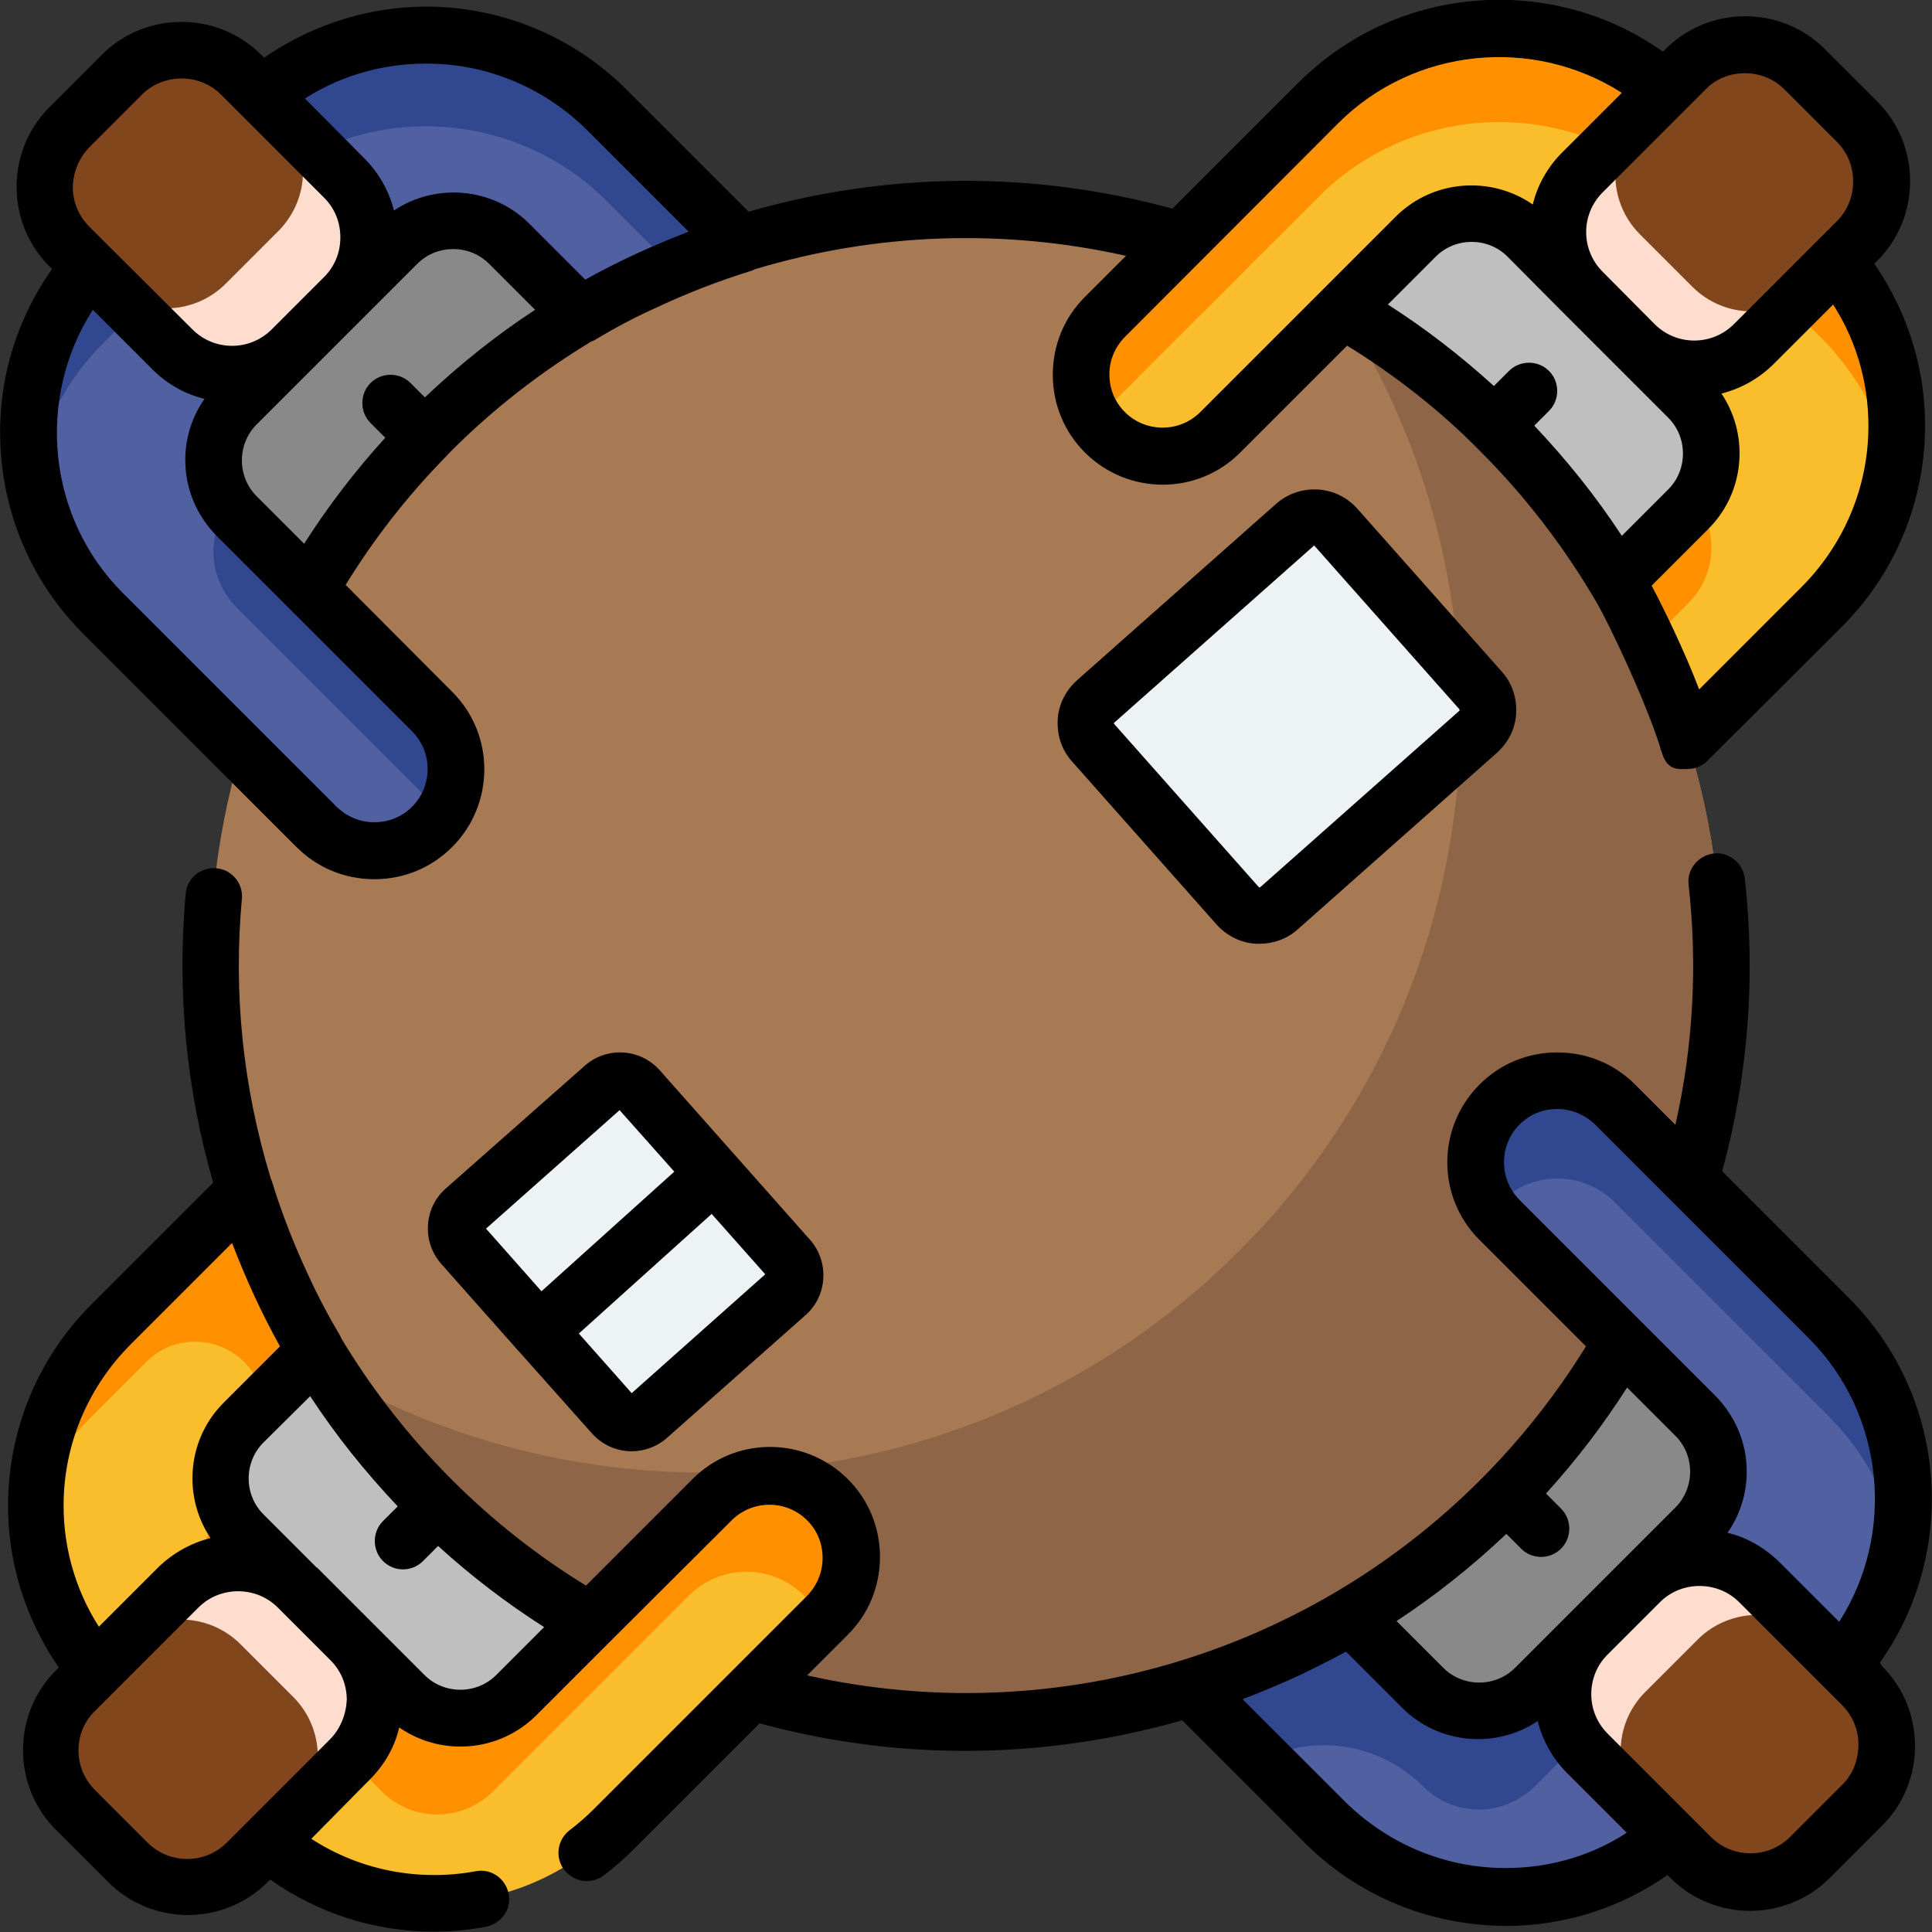
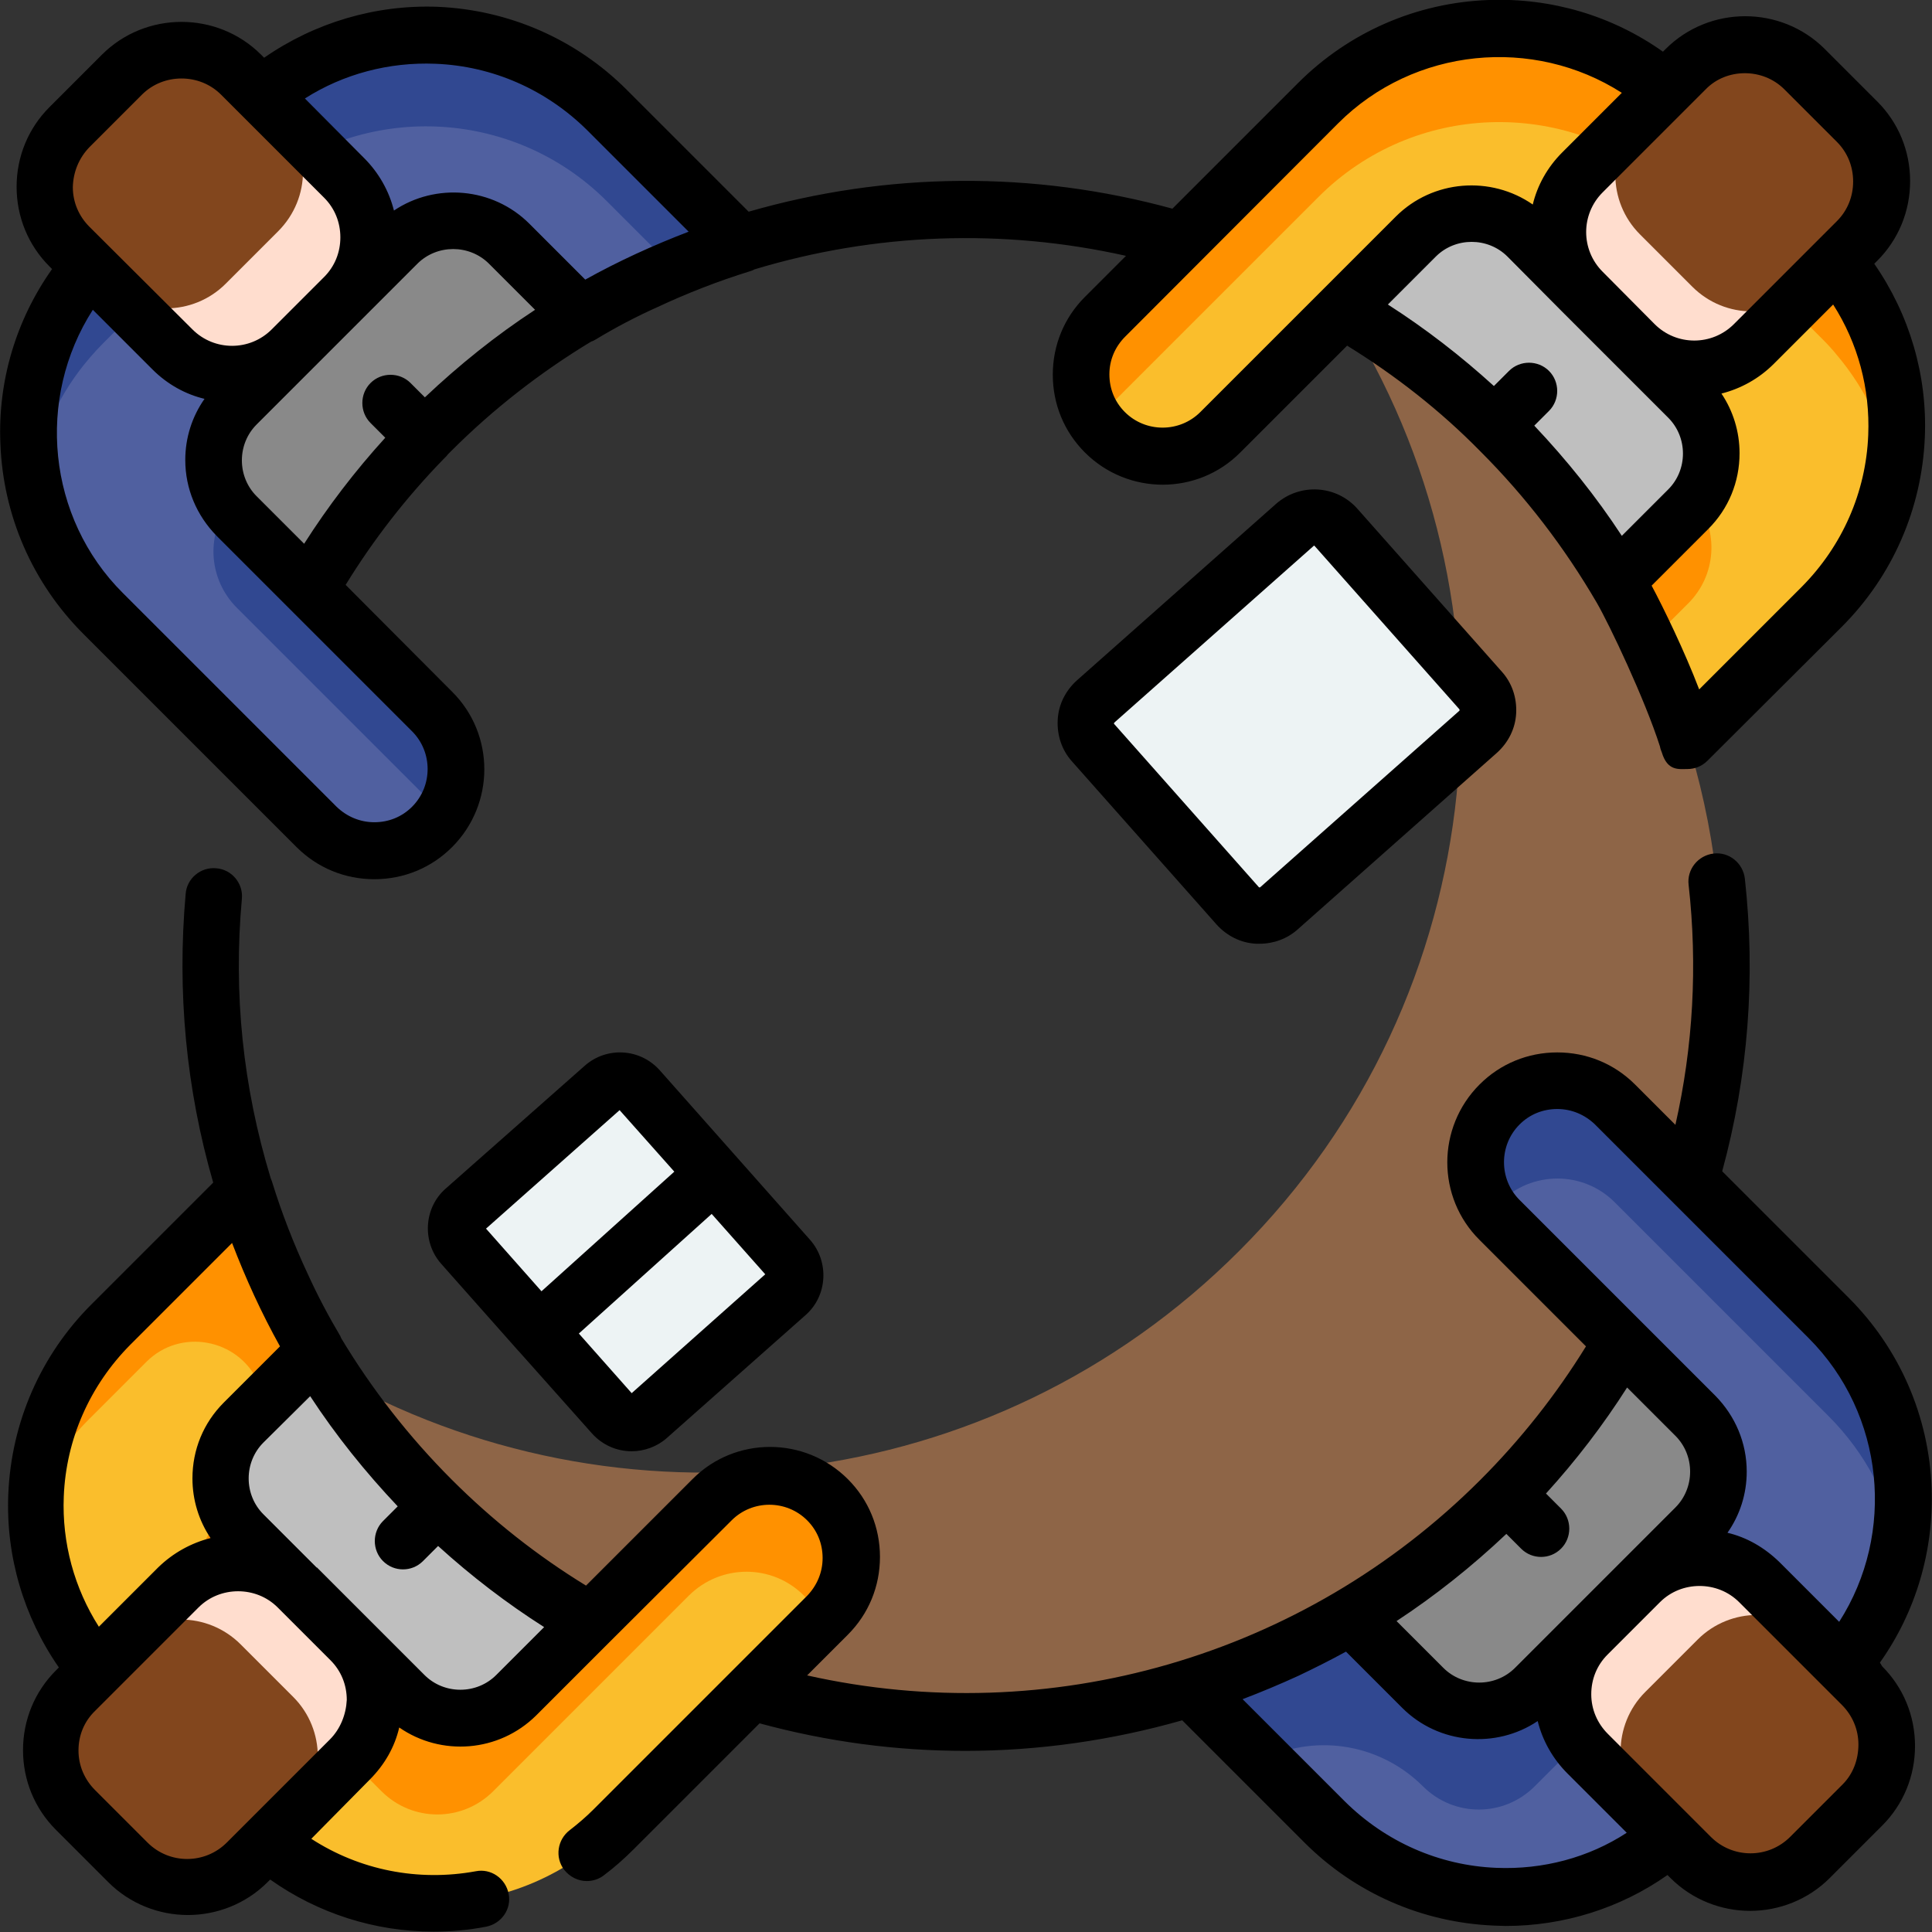
<svg xmlns="http://www.w3.org/2000/svg" version="1.1" id="Livello_1" x="0px" y="0px" viewBox="0 0 512 512" style="enable-background:new 0 0 512 512;" xml:space="preserve">
  <rect x="0" y="0" width="512" height="512" fill="#333333" stroke="none" />
  <style type="text/css">
	.st0{fill:#A87A54;}
	.st1{fill:#8E6547;}
	.st2{fill:#BFBFBF;}
	.st3{fill:#FABE2C;}
	.st4{fill:#FF9100;}
	.st5{fill:#FFDDCE;}
	.st6{fill:#82461D;}
	.st7{fill:#898989;}
	.st8{fill:#5060A0;}
	.st9{fill:#314891;}
	.st10{fill:#EDF3F4;}
</style>
-   <path class="st0" d="M397.6,397.5c-78.2,78.2-205.1,78.2-283.3,0c-78.2-78.2-78.2-205.1,0-283.3s205.1-78.2,283.3,0  C475.8,192.5,475.8,319.3,397.6,397.5z" />
  <path class="st1" d="M397.6,114.2c-12.8-12.8-27-23.6-42-32.2c49.6,77.5,40.6,181.8-27.2,249.5C263,397,163.6,407.7,87.1,363.8  c7.7,12,16.7,23.3,27.2,33.8c78.2,78.2,205.1,78.2,283.3,0C475.8,319.3,475.8,192.5,397.6,114.2z" />
  <path class="st2" d="M487.5,120.8l-50.1,50.1c-2.7-5.8-5.7-11.4-9-17c-7.5-12.7-16.6-24.7-27.1-35.8c-1.2-1.3-2.5-2.6-3.7-3.9  c-0.5-0.5-1-1-1.5-1.5c-1.8-1.8-3.6-3.5-5.5-5.2c-10.9-9.9-22.5-18.3-34.8-25.4c-5.3-3.1-10.8-5.8-16.3-8.4L390,23.3L487.5,120.8z" />
  <path class="st3" d="M482.8,160.8l-35.6,35.6c-2.7-8.6-6-17.2-9.9-25.4c-2.7-5.8-5.7-11.4-9-17l19-19c8.2-8.2,8.2-21.4,0-29.6  l-42.6-42.6c-8.2-8.2-21.4-8.2-29.6,0l-51.8,51.8c-8.5,8.5-22.2,8.5-30.6,0s-8.5-22.2,0-30.6l56.6-56.6c25.2-25.2,65.3-26.4,92-3.6  c1.3,1.1,2.6,2.3,3.9,3.6L482.8,65c1.4,1.4,2.7,2.8,3.9,4.3C509.2,95.9,507.9,135.8,482.8,160.8z" />
  <path class="st4" d="M292.8,108.8l56.6-56.6c25.2-25.2,65.3-26.4,92-3.6c1.3,1.1,2.6,2.3,3.9,3.6l37.6,37.6c1.4,1.4,2.7,2.8,3.9,4.3  c7.8,9.2,12.7,20,14.8,31.2c3.6-19.4-1.3-40.1-14.8-56c-1.2-1.5-2.6-2.9-3.9-4.3l-37.6-37.6c-1.3-1.3-2.6-2.5-3.9-3.6  c-26.6-22.8-66.8-21.6-92,3.6l-56.6,56.6c-7.6,7.6-8.3,19.3-2.4,27.8C291.1,110.7,291.9,109.7,292.8,108.8z" />
  <path class="st4" d="M449.4,132.6c-0.6,0.8-1.3,1.6-2,2.4l-19,19c3.1,5.3,6,10.7,8.6,16.3l10.4-10.4  C454.9,152.4,455.5,140.8,449.4,132.6z" />
  <path class="st5" d="M433.3,91.2l-13.9-13.9c-8.7-8.7-8.7-22.9,0-31.6l27.3-27.3c8.7-8.7,22.9-8.7,31.6,0l13.9,13.9  c8.7,8.7,8.7,22.9,0,31.6l-27.3,27.3C456.1,99.9,442,99.9,433.3,91.2z" />
  <path class="st6" d="M448.5,76l-13.9-13.9c-8.7-8.7-8.7-22.9,0-31.6l12.1-12.1c8.7-8.7,22.9-8.7,31.6,0l13.9,13.9  c8.7,8.7,8.7,22.9,0,31.6L480.1,76C471.3,84.7,457.2,84.7,448.5,76z" />
  <path class="st2" d="M172.5,438.2L122,488.6l-97.5-97.5L74.6,341c2.7,5.8,5.7,11.4,9,17c7.5,12.7,16.6,24.7,27.1,35.8  c1.2,1.3,2.5,2.6,3.7,3.9c0.5,0.5,1,1,1.5,1.5c1.8,1.8,3.6,3.5,5.5,5.2c10.9,9.9,22.6,18.3,34.8,25.4  C161.6,432.8,167,435.6,172.5,438.2z" />
  <path class="st3" d="M29.2,351.1l35.6-35.6c2.7,8.6,6,17.2,9.9,25.4c2.7,5.8,5.7,11.4,9,17l-19,19c-8.2,8.2-8.2,21.4,0,29.6  l42.6,42.6c8.2,8.2,21.4,8.2,29.6,0l51.8-51.8c8.5-8.5,22.2-8.5,30.6,0s8.5,22.2,0,30.6l-56.6,56.6c-25.2,25.2-65.3,26.4-92,3.6  c-1.3-1.1-2.6-2.3-3.9-3.6L29.2,447c-1.4-1.4-2.7-2.8-3.9-4.3C2.8,416,4.1,376.2,29.2,351.1z" />
  <path class="st4" d="M60.4,400.6l-1.9,1.9c-8.2,8.2-8.2,21.4,0,29.6l42.6,42.6c8.2,8.2,21.4,8.2,29.6,0l51.8-51.8  c8.5-8.5,22.2-8.5,30.6,0c2,2,3.5,4.3,4.5,6.7l1.5-1.5c8.5-8.5,8.5-22.2,0-30.6s-22.2-8.5-30.6,0l-51.8,51.8  c-8.2,8.2-21.4,8.2-29.6,0l-42.6-42.6C62.8,404.8,61.4,402.7,60.4,400.6z" />
-   <path class="st4" d="M23.1,376.6l15.7-15.7c9-9,24.2-6.2,29.6,5.3c0,0.1,0.1,0.2,0.1,0.2c0.7,1.5,1.4,3,2.1,4.4L83.6,358  c-3.3-5.6-6.3-11.2-9-17c-3.9-8.3-7.2-16.8-9.9-25.4l-35.6,35.6c-12.5,12.5-19.1,28.8-19.8,45.2C12.7,389.2,17.3,382.5,23.1,376.6z" />
+   <path class="st4" d="M23.1,376.6l15.7-15.7c9-9,24.2-6.2,29.6,5.3c0,0.1,0.1,0.2,0.1,0.2c0.7,1.5,1.4,3,2.1,4.4L83.6,358  c-3.3-5.6-6.3-11.2-9-17c-3.9-8.3-7.2-16.8-9.9-25.4l-35.6,35.6c-12.5,12.5-19.1,28.8-19.8,45.2C12.7,389.2,17.3,382.5,23.1,376.6" />
  <path class="st5" d="M78.8,420.8l13.9,13.9c8.7,8.7,8.7,22.9,0,31.6l-27.3,27.3c-8.7,8.7-22.9,8.7-31.6,0l-13.9-13.9  c-8.7-8.7-8.7-22.9,0-31.6l27.3-27.3C55.9,412,70,412,78.8,420.8z" />
  <path class="st6" d="M63.8,435.8l13.9,13.9c8.7,8.7,8.7,22.9,0,31.6l-12.3,12.3c-8.7,8.7-22.9,8.7-31.6,0l-13.9-13.9  c-8.7-8.7-8.7-22.9,0-31.6l12.3-12.3C40.9,427,55,427,63.8,435.8z" />
  <path class="st7" d="M488.7,389.9l-97.5,97.5l-50.1-50.1c5.8-2.7,11.4-5.7,17-9c12.7-7.5,24.7-16.6,35.9-27.1  c1.3-1.2,2.6-2.5,3.8-3.7c0.5-0.5,1-1,1.5-1.5c1.8-1.8,3.5-3.6,5.1-5.5c9.9-10.9,18.3-22.5,25.4-34.8c3.1-5.3,5.8-10.8,8.4-16.3  L488.7,389.9z" />
  <path class="st8" d="M351.2,482.7l-35.6-35.5c8.6-2.7,17.2-6,25.4-9.9c5.8-2.7,11.4-5.7,17-9l19,19c8.2,8.2,21.4,8.2,29.6,0  l42.6-42.6c8.2-8.2,8.2-21.4,0-29.6l-51.8-51.8c-8.5-8.5-8.5-22.2,0-30.6c8.5-8.5,22.2-8.5,30.6,0l56.6,56.6  c25.2,25.2,26.4,65.3,3.6,92c-1.1,1.3-2.3,2.6-3.6,3.9L447,482.7c-1.4,1.4-2.8,2.7-4.3,3.9C416.1,509.1,376.2,507.8,351.2,482.7z" />
  <path class="st9" d="M397.4,318.7c8.5-8.5,22.2-8.5,30.6,0l56.6,56.6c9.9,9.9,16.1,22.1,18.6,34.9c4.2-21.4-2-44.4-18.6-61  l-56.6-56.6c-8.5-8.5-22.2-8.5-30.6,0c-7.7,7.7-8.4,19.8-2,28.3C396.1,320.2,396.7,319.4,397.4,318.7z" />
  <path class="st9" d="M335.4,465.9c14.1-6.5,30.7-3.5,41.7,7.5c8.2,8.2,21.4,8.2,29.6,0l42.6-42.6c7.6-7.6,8.1-19.6,1.6-27.8  c-0.5,0.6-1,1.2-1.6,1.8l-42.6,42.6c-8.2,8.2-21.4,8.2-29.6,0l-19-19c-5.6,3.3-11.2,6.3-17,9c-8.3,3.9-16.8,7.2-25.4,9.9l19,19  C334.8,466.1,335.1,466,335.4,465.9z" />
  <path class="st5" d="M420.8,433.2l13.9-13.9c8.7-8.7,22.9-8.7,31.6,0l27.3,27.3c8.7,8.7,8.7,22.9,0,31.6l-13.9,13.9  c-8.7,8.7-22.9,8.7-31.6,0l-27.3-27.3C412.1,456.1,412.1,441.9,420.8,433.2z" />
  <path class="st6" d="M436,448.4l13.9-13.9c8.7-8.7,22.9-8.7,31.6,0l12.1,12.1c8.7,8.7,8.7,22.9,0,31.6l-13.9,13.9  c-8.7,8.7-22.9,8.7-31.6,0L436,480C427.3,471.3,427.3,457.1,436,448.4z" />
  <path class="st7" d="M171,74.6c-5.8,2.7-11.4,5.7-17,9c-12.7,7.5-24.7,16.5-35.9,27.1c-1.3,1.2-2.6,2.5-3.9,3.7  c-0.5,0.5-1,1-1.5,1.5c-1.8,1.8-3.5,3.6-5.1,5.5c-9.9,10.9-18.4,22.5-25.4,34.8c-3.1,5.3-5.8,10.8-8.4,16.3L23.3,122l97.5-97.5  L171,74.6z" />
  <path class="st8" d="M160.8,29.2l35.6,35.6c-8.6,2.7-17.2,6-25.4,9.9c-5.8,2.7-11.4,5.7-17,9l-19-19c-8.2-8.2-21.4-8.2-29.6,0  l-42.6,42.6c-8.2,8.2-8.2,21.4,0,29.6l51.8,51.8c8.5,8.5,8.5,22.2,0,30.6c-8.5,8.5-22.2,8.5-30.6,0l-56.6-56.6  c-25.2-25.2-26.4-65.3-3.6-92c1.1-1.3,2.3-2.6,3.6-3.9L65,29.2c1.4-1.4,2.8-2.7,4.3-3.9C95.9,2.8,135.8,4.1,160.8,29.2z" />
  <path class="st9" d="M62.7,136.8c-0.9-0.9-1.6-1.8-2.3-2.7c-5.8,8.2-5,19.5,2.3,26.9l51.8,51.8c1,1,1.9,2.1,2.7,3.2  c5.7-8.4,4.8-19.9-2.7-27.4L62.7,136.8z" />
  <path class="st9" d="M23.8,94.8c1.1-1.3,2.3-2.6,3.6-3.9L65,53.3c1.4-1.4,2.8-2.7,4.3-3.9c26.6-22.5,66.5-21.1,91.5,3.9l17.9,17.9  c5.8-2.4,11.7-4.6,17.7-6.4l-35.6-35.6C135.8,4.1,95.9,2.8,69.3,25.2c-1.5,1.2-2.9,2.6-4.3,3.9L27.4,66.8c-1.3,1.3-2.5,2.6-3.6,3.9  C10.1,86.6,5.1,107.3,8.6,126.8C10.7,115.3,15.7,104.2,23.8,94.8z" />
  <path class="st5" d="M91.2,78.7L77.3,92.6c-8.7,8.7-22.9,8.7-31.6,0L18.4,65.4c-8.7-8.7-8.7-22.9,0-31.6l13.9-13.9  c8.7-8.7,22.9-8.7,31.6,0l27.3,27.3C99.9,55.8,99.9,70,91.2,78.7z" />
  <path class="st6" d="M73.7,61.3L59.8,75.2c-8.7,8.7-22.9,8.7-31.6,0l-9.8-9.8c-8.7-8.7-8.7-22.9,0-31.6l13.9-13.9  c8.7-8.7,22.9-8.7,31.6,0l9.8,9.8C82.5,38.4,82.5,52.5,73.7,61.3z" />
  <path class="st10" d="M208.5,342.8l-36.8,32.6c-2.7,2.4-6.9,2.2-9.3-0.6l-14.5-16.4l-10-11.3l-15.3-17.3c-2.4-2.7-2.2-6.9,0.6-9.3  l36.8-32.6c2.7-2.4,6.9-2.2,9.3,0.6l15,16.9l10,11.3l14.8,16.7C211.5,336.2,211.2,340.4,208.5,342.8z" />
  <path class="st10" d="M391.7,193.9l-52.8,46.8c-3.2,2.8-8.1,2.5-10.9-0.7l-38.3-43.2c-2.8-3.2-2.5-8.1,0.7-10.9l52.8-46.8  c3.2-2.8,8.1-2.5,10.9,0.7l38.3,43.2C395.2,186.2,394.9,191.1,391.7,193.9z" />
  <path d="M498.2,440.6c9.5-13.4,14.3-29.6,13.7-46.2c-0.7-19.1-8.5-37-22-50.5l-33.5-33.5c6.9-25.3,8.9-51.4,6-77.6  c-0.5-4.1-4.2-7.1-8.3-6.6c-4.1,0.5-7.1,4.2-6.6,8.3c2.4,21.4,1.2,42.8-3.5,63.6l-10.7-10.7c-5.5-5.5-12.8-8.5-20.6-8.5  c-7.8,0-15.1,3-20.6,8.5c-11.4,11.4-11.4,29.9,0,41.2l28.2,28.2c-7.9,12.8-17.3,24.7-28,35.4c-46.9,46.9-114.2,66.2-178.4,51.8  l10.8-10.8c5.5-5.5,8.5-12.8,8.5-20.6c0-7.8-3-15.1-8.5-20.6c-11.4-11.4-29.9-11.4-41.2,0l-28.2,28.2c-12.9-7.9-24.8-17.3-35.6-28.1  c-11.3-11.3-21.2-24-29.3-37.5c-0.1-0.2-0.1-0.3-0.2-0.5c-3.2-5.4-6.1-10.9-8.6-16.4c-3.7-7.9-6.9-16.1-9.5-24.5  c-0.1-0.4-0.3-0.7-0.4-1.1c-7.3-24-9.9-48.8-7.6-73.9c0.4-4.1-2.7-7.8-6.8-8.1c-4.1-0.4-7.8,2.7-8.1,6.8  c-2.3,25.9,0.1,51.6,7.3,76.5l-32.3,32.3c-13.4,13.4-21.2,31.2-22,50.2c-0.7,16.5,4.1,32.6,13.4,46l-0.8,0.8  c-5.6,5.6-8.7,13.1-8.7,21.1s3.1,15.5,8.7,21.1l13.9,13.9c5.8,5.8,13.5,8.7,21.1,8.7s15.3-2.9,21.1-8.7l0.7-0.7  c12.7,9,27.8,13.8,43.3,13.8c4.6,0,9.2-0.4,13.9-1.3c4.1-0.8,6.8-4.7,6-8.7c-0.8-4.1-4.7-6.8-8.7-6c-15.3,2.8-30.8-0.3-43.6-8.6  L98,471.6c3.9-3.9,6.6-8.6,7.8-13.8c11.1,7.7,26.4,6.6,36.3-3.2l19.4-19.4c0,0,0,0,0,0l32.4-32.3c5.5-5.5,14.5-5.5,20,0  c2.7,2.7,4.1,6.2,4.1,10c0,3.8-1.5,7.3-4.1,10l-20,20c0,0-0.1,0.1-0.1,0.1l-36.5,36.5c-2,2-4.1,3.8-6.3,5.5c-3.3,2.5-4,7.2-1.5,10.5  c1.5,1.9,3.7,3,6,3c1.6,0,3.2-0.5,4.5-1.5c2.8-2.1,5.4-4.4,7.9-6.9l33.4-33.4c18,4.9,36.3,7.3,54.5,7.3c19.5,0,38.9-2.8,57.5-8.1  l32.4,32.4c13.4,13.4,31.2,21.2,50.2,22c1,0,2,0.1,3.1,0.1c15.4,0,30.4-4.7,42.9-13.5l0.8,0.8c5.8,5.8,13.5,8.7,21.1,8.7  s15.3-2.9,21.1-8.7l13.9-13.9c5.6-5.6,8.7-13.1,8.7-21.1s-3.1-15.5-8.7-21.1L498.2,440.6z M16.9,396.6c0.6-15.2,6.9-29.4,17.6-40.2  l27-27c3.6,9.4,7.8,18.6,12.7,27.4l-14.9,14.9c-5.4,5.4-8.3,12.5-8.3,20.1c0,5.7,1.7,11.2,4.8,15.8c-5.1,1.3-9.9,3.9-13.9,7.8  l-15.7,15.7C19.7,420.9,16.4,408.9,16.9,396.6z M87.4,461l-21.8,21.8c0,0,0,0,0,0l-5.5,5.5c-5.8,5.8-15.2,5.8-21,0l-13.9-13.9  c-2.8-2.8-4.4-6.5-4.4-10.5c0-4,1.5-7.7,4.4-10.5l5.4-5.4c0,0,0,0,0.1-0.1l21.9-21.9c2.9-2.9,6.7-4.3,10.5-4.3  c3.8,0,7.6,1.4,10.5,4.3l13.3,13.3l0.7,0.7c2.8,2.8,4.3,6.5,4.3,10.5C91.7,454.4,90.2,458.2,87.4,461z M131.5,443.9  c-2.5,2.5-5.9,3.9-9.5,3.9s-7-1.4-9.5-3.9l-14.5-14.5c0,0-0.1-0.1-0.1-0.1l-6.5-6.5l-7.4-7.4c0,0,0,0-0.1,0l-14.1-14.1  c-2.5-2.5-3.9-5.9-3.9-9.5c0-3.6,1.4-7,3.9-9.5L82.2,370c6.8,10.4,14.6,20.1,23.2,29.2l-3.9,3.9c-2.9,2.9-2.9,7.7,0,10.6  c1.5,1.5,3.4,2.2,5.3,2.2s3.8-0.7,5.3-2.2l4-4c8.8,8,18.2,15.2,28.1,21.5L131.5,443.9z M402.7,298c2.7-2.7,6.2-4.1,10-4.1  c3.8,0,7.3,1.5,10,4.1l56.6,56.6c20.2,20.2,23.1,51.8,8.1,75.2L471.6,414c-4-3.9-8.7-6.6-13.8-7.8c3.3-4.7,5.1-10.3,5.1-16.2  c0-7.6-3-14.7-8.3-20.1L402.7,318C397.2,312.5,397.2,303.5,402.7,298z M399.2,406.5l3.9,3.9c1.5,1.5,3.4,2.2,5.3,2.2  s3.8-0.7,5.3-2.2c2.9-2.9,2.9-7.7,0-10.6l-4-4c8-8.8,15.2-18.2,21.5-28.1l12.8,12.8c2.5,2.5,3.9,5.9,3.9,9.5c0,3.6-1.4,7-3.9,9.5  l-14.5,14.5c0,0,0,0,0,0l-13.9,13.9c0,0,0,0,0,0l-14.1,14.1c-5.2,5.2-13.8,5.2-19,0l-12.4-12.4C380.3,422.9,390,415.2,399.2,406.5z   M396.6,495c-15.2-0.6-29.4-6.9-40.2-17.6l-27.1-27.1c5-1.9,10-4,14.8-6.2c4.2-2,8.4-4.1,12.6-6.4l14.9,14.9  c9.7,9.7,24.9,10.9,35.9,3.5c1.3,5.2,4,10,7.9,13.9l15.7,15.7C421,492.3,408.9,495.5,396.6,495z M488.3,472.9l-13.9,13.9  c-5.8,5.8-15.2,5.8-21,0l-27.3-27.3c-2.8-2.8-4.4-6.5-4.4-10.5c0-4,1.5-7.7,4.3-10.5l13.9-13.9c2.9-2.9,6.7-4.3,10.5-4.3  c3.8,0,7.6,1.4,10.5,4.3l21.9,21.9c0,0,0,0,0,0l5.3,5.3c2.8,2.8,4.4,6.5,4.4,10.5S491.1,470.1,488.3,472.9z" />
  <path d="M78.6,224.5c5.5,5.5,12.8,8.5,20.6,8.5c7.8,0,15.1-3,20.6-8.5c11.4-11.4,11.4-29.9,0-41.2L91.6,155  c7.3-11.9,16-23.1,25.8-33.2c0.2-0.2,0.4-0.4,0.6-0.6c0.2-0.2,0.5-0.5,0.7-0.8c0.3-0.3,0.6-0.6,0.9-0.9c11.2-11.2,23.7-20.9,37.1-29  c0.4-0.1,0.8-0.3,1.1-0.5c5.3-3.2,10.8-6.1,16.4-8.6c7.9-3.7,16.1-6.9,24.5-9.5c0.4-0.1,0.9-0.3,1.2-0.5  c32.1-9.7,65.9-10.9,98.5-3.6l-10.9,10.9c-5.5,5.5-8.5,12.8-8.5,20.6c0,7.8,3,15.1,8.5,20.6c11.4,11.4,29.9,11.4,41.2,0l28.3-28.3  c12.8,7.9,24.7,17.2,35.3,28c12.1,12.1,22.4,25.6,30.9,40.2c3.3,5.7,12.7,25.5,16.7,38c0.1,0.6,0.3,1.1,0.5,1.6c0,0,0,0,0,0  c1.5,5,4.5,4.4,6.8,4.4h0c1.9,0,3.8-0.7,5.3-2.2l35.6-35.5c13.4-13.4,21.2-31.2,22-50.2c0.7-16.5-4.1-32.6-13.4-46l0.8-0.8  c5.6-5.6,8.7-13.1,8.7-21.1c0-8-3.1-15.5-8.7-21.1l-13.9-13.9c-11.6-11.6-30.6-11.6-42.2,0l-0.7,0.7c-13.4-9.5-29.5-14.3-46.2-13.7  c-19.1,0.7-37,8.5-50.5,22l-33.3,33.3c-36.9-10.1-75.5-9.8-112.3,0.8l-32.3-32.3c-13.4-13.4-31.2-21.2-50.2-22  C99.5,1.2,83.4,6,70,15.3l-0.8-0.8C57.6,2.9,38.6,2.9,27,14.5L13.1,28.4c-5.6,5.6-8.7,13.1-8.7,21.1c0,8,3.1,15.5,8.7,21.1l0.7,0.7  C4.3,84.7-0.6,100.9,0.1,117.5c0.7,19.1,8.5,37,22,50.5L78.6,224.5z M413.7,82.3c0.1,0.1,0.2,0.2,0.3,0.3l28.1,28.1  c2.5,2.5,3.9,5.9,3.9,9.5c0,3.6-1.4,7-3.9,9.5L429.8,142c-6.8-10.4-14.6-20.1-23.2-29.2l3.9-3.9c2.9-2.9,2.9-7.7,0-10.6  c-2.9-2.9-7.7-2.9-10.6,0l-4,4c-8.8-8-18.1-15.2-28.1-21.6L380.5,68c5.2-5.2,13.8-5.2,19,0L413.7,82.3z M495.1,115.3  c-0.6,15.2-6.9,29.4-17.6,40.2l-27.2,27.2c-3.9-10.2-9.5-21.7-12.6-27.5l15-15c5.4-5.4,8.3-12.5,8.3-20.1c0-5.7-1.7-11.2-4.8-15.8  c5.1-1.3,9.9-3.9,13.9-7.9l15.7-15.7C492.4,91,495.6,103,495.1,115.3z M462.4,19.4c3.8,0,7.6,1.4,10.5,4.3l13.9,13.9  c2.8,2.8,4.3,6.5,4.3,10.5s-1.5,7.7-4.3,10.5l-5.5,5.5c0,0,0,0,0,0l-21.8,21.8c-5.8,5.8-15.2,5.8-21,0L424.7,72  c-5.8-5.8-5.8-15.2,0-21l27.3-27.3C454.8,20.8,458.6,19.4,462.4,19.4z M354.6,32.7c20.2-20.2,51.8-23.1,75.2-8.1l-15.8,15.8  c-4,4-6.6,8.8-7.8,13.8c-11.1-7.7-26.5-6.6-36.3,3.2l-51.8,51.8c-5.5,5.5-14.5,5.5-20,0c-2.7-2.7-4.1-6.2-4.1-10  c0-3.8,1.5-7.3,4.2-10L354.6,32.7z M68,131.5c-2.5-2.5-3.9-5.9-3.9-9.5c0-3.6,1.4-7,3.9-9.5l42.6-42.6c5.2-5.2,13.8-5.2,19,0  l12.2,12.2c-10.4,6.8-20.1,14.6-29.2,23.2l-3.8-3.8c-2.9-2.9-7.7-2.9-10.6,0c-2.9,2.9-2.9,7.7,0,10.6l3.9,3.9  c-8,8.8-15.2,18.2-21.5,28.1L68,131.5z M115.4,16.9c15.2,0.6,29.4,6.9,40.2,17.6l26.9,26.9c-9.4,3.6-18.6,7.8-27.4,12.7l-14.8-14.8  c-9.7-9.7-24.9-10.9-35.9-3.5c-1.3-5.2-4-10-7.9-13.9L80.8,26.1C91,19.6,103.1,16.4,115.4,16.9z M23.7,39l13.9-13.9  c2.9-2.9,6.7-4.3,10.5-4.3s7.6,1.4,10.5,4.3l5.4,5.4c0,0,0.1,0.1,0.1,0.1l21.8,21.8c2.8,2.8,4.3,6.5,4.3,10.5s-1.5,7.7-4.3,10.5  L72,87.3c-5.8,5.8-15.2,5.8-21,0L23.7,60.1c-2.8-2.8-4.4-6.5-4.4-10.5C19.4,45.6,20.9,41.9,23.7,39z M24.6,82.1l15.8,15.8  c4,4,8.8,6.6,13.8,7.8c-3.3,4.7-5.1,10.3-5.1,16.2c0,7.6,3,14.7,8.3,20.1l51.8,51.8c5.5,5.5,5.5,14.5,0,20c-2.7,2.7-6.2,4.1-10,4.1  c-3.8,0-7.3-1.5-10-4.1l-56.6-56.6C12.5,137.2,9.5,105.6,24.6,82.1z" />
  <path d="M155,282.4L118.1,315c-5.8,5.1-6.3,14.1-1.2,19.9l20.3,22.9c0,0,0,0.1,0.1,0.1c0,0,0,0,0.1,0.1l19.5,21.9  c2.8,3.1,6.6,4.7,10.5,4.7c3.3,0,6.7-1.2,9.3-3.5l36.8-32.6c5.8-5.1,6.3-14.1,1.2-19.9l-39.8-44.9  C169.7,277.8,160.8,277.3,155,282.4z M164.2,294.2l14.5,16.3l-35.2,31.7l-14.7-16.6L164.2,294.2z M167.4,369.2l-14-15.8l35.2-31.7  l14.2,16L167.4,369.2z" />
  <path d="M338.2,133.5l-52.8,46.8c-3,2.7-4.9,6.4-5.1,10.5c-0.2,4.1,1.1,8,3.8,11l38.3,43.2c2.7,3,6.4,4.9,10.5,5.1  c0.3,0,0.6,0,0.9,0c3.7,0,7.3-1.3,10.1-3.8l52.8-46.8c3-2.7,4.9-6.4,5.1-10.5c0.2-4.1-1.1-8-3.8-11l-38.3-43.2  C354.1,128.5,344.5,128,338.2,133.5z M386.8,188.2c0,0.1,0,0.1-0.1,0.2v0L334,235.1c0,0-0.1,0.1-0.2,0.1c-0.1,0-0.1-0.1-0.2-0.1  l-38.3-43.2c0,0-0.1-0.1-0.1-0.2c0-0.1,0.1-0.1,0.1-0.2l52.8-46.8c0,0,0.1-0.1,0.1-0.1c0.1,0,0.1,0,0.2,0.1l38.3,43.2  C386.8,188,386.8,188.1,386.8,188.2z" />
</svg>